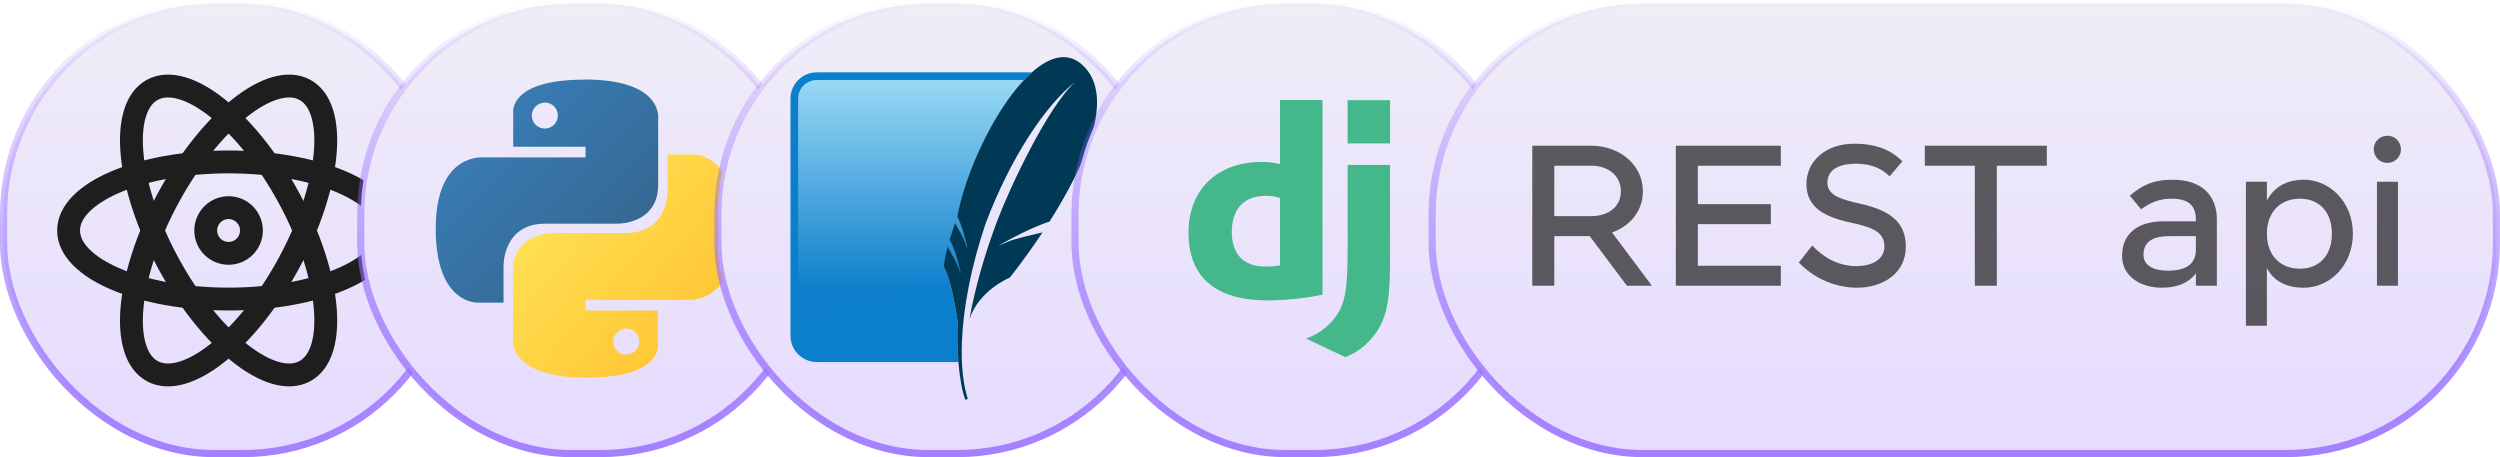
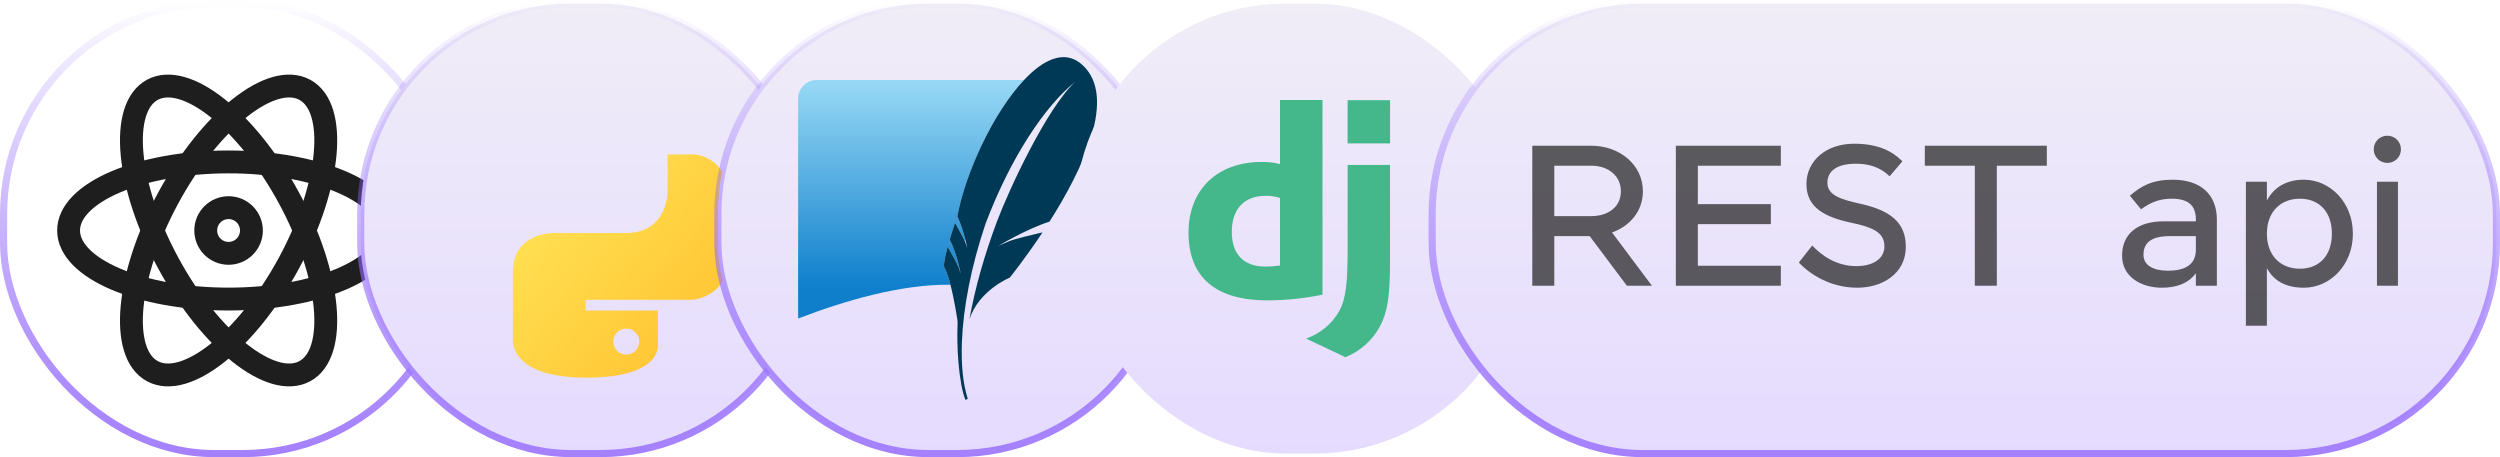
<svg xmlns="http://www.w3.org/2000/svg" fill="none" viewBox="0 0 350 64" height="64" width="350">
-   <rect fill="url(#paint0_linear_2111_412)" rx="29.5" height="63" width="63" y="0.5" x="0.5" />
  <rect stroke="url(#paint1_linear_2111_412)" rx="29.5" height="63" width="63" y="0.5" x="0.5" />
  <path stroke-width="3.2" stroke="#1E1E1E" d="M54.402 32.269C54.402 37.571 44.373 41.869 32.002 41.869C19.63 41.869 9.602 37.571 9.602 32.269C9.602 26.966 19.63 22.669 32.002 22.669C44.373 22.669 54.402 26.966 54.402 32.269Z" />
  <path stroke-width="3.2" stroke="#1E1E1E" d="M21.334 51.965C25.997 54.493 34.55 47.719 40.445 36.842C46.336 25.962 47.334 15.098 42.672 12.573C38.01 10.045 29.456 16.819 23.562 27.696C17.671 38.576 16.672 49.44 21.334 51.965Z" />
  <path stroke-width="3.2" stroke="#1E1E1E" d="M42.672 51.965C38.01 54.493 29.456 47.719 23.562 36.842C17.671 25.962 16.672 15.098 21.334 12.573C25.997 10.045 34.55 16.819 40.445 27.696C46.336 38.576 47.334 49.44 42.672 51.965Z" />
  <path stroke-width="3.2" stroke="#1E1E1E" d="M28.801 32.269C28.801 33.118 29.138 33.932 29.738 34.532C30.338 35.132 31.152 35.469 32.001 35.469C32.849 35.469 33.663 35.132 34.264 34.532C34.864 33.932 35.201 33.118 35.201 32.269C35.201 31.421 34.864 30.607 34.264 30.007C33.663 29.407 32.849 29.069 32.001 29.069C31.152 29.069 30.338 29.407 29.738 30.007C29.138 30.607 28.801 31.421 28.801 32.269Z" />
  <rect fill="url(#paint2_linear_2111_412)" rx="29.5" height="63" width="63" y="0.5" x="50.5" />
  <rect stroke="url(#paint3_linear_2111_412)" rx="29.5" height="63" width="63" y="0.5" x="50.5" />
-   <path fill="url(#paint4_linear_2111_412)" d="M81.828 11.15C71.177 11.15 71.851 15.755 71.851 15.755V20.54H81.979V22.04H67.817C67.817 22.04 61 21.2 61 32.007C61 42.815 67.019 42.375 67.019 42.375H70.495V37.334C70.495 37.334 70.3 31.314 76.345 31.314H86.488C86.488 31.314 92.146 31.404 92.146 25.836V16.7C92.146 16.7 93.004 11.132 81.883 11.132L81.828 11.15ZM76.23 14.355C76.59 14.346 76.944 14.444 77.249 14.637C77.553 14.829 77.794 15.108 77.94 15.437C78.086 15.766 78.131 16.131 78.07 16.486C78.008 16.841 77.843 17.17 77.595 17.431C77.347 17.692 77.027 17.873 76.675 17.952C76.324 18.031 75.957 18.005 75.621 17.875C75.285 17.746 74.995 17.519 74.787 17.225C74.58 16.931 74.464 16.581 74.455 16.221V16.191C74.455 15.708 74.647 15.245 74.988 14.904C75.33 14.562 75.793 14.37 76.276 14.37L76.23 14.355Z" />
  <path fill="url(#paint5_linear_2111_412)" d="M82.128 52.865C92.778 52.865 92.105 48.245 92.105 48.245V43.475H81.978V41.975H96.183C96.183 41.975 103 42.737 103 31.993C103 21.248 96.981 21.625 96.981 21.625H93.46V26.6C93.46 26.6 93.656 32.62 87.611 32.62H77.463C77.463 32.62 71.8 32.534 71.8 38.102V47.3C71.8 47.3 70.942 52.868 82.064 52.868H82.124L82.128 52.865ZM87.726 49.645C87.366 49.654 87.011 49.556 86.707 49.363C86.402 49.171 86.162 48.892 86.016 48.563C85.87 48.234 85.824 47.869 85.886 47.514C85.947 47.159 86.112 46.83 86.361 46.569C86.609 46.308 86.929 46.127 87.28 46.048C87.632 45.969 87.998 45.995 88.335 46.125C88.671 46.254 88.961 46.481 89.168 46.775C89.376 47.069 89.492 47.419 89.501 47.779V47.824C89.501 48.307 89.309 48.77 88.967 49.111C88.626 49.453 88.162 49.645 87.68 49.645H87.726Z" />
  <rect fill="url(#paint6_linear_2111_412)" rx="29.5" height="63" width="63" y="0.5" x="100.5" />
  <rect stroke="url(#paint7_linear_2111_412)" rx="29.5" height="63" width="63" y="0.5" x="100.5" />
  <g clip-path="url(#clip0_2111_412)">
-     <path fill="#0B7FCC" d="M134.064 45.191C134.042 44.918 134.029 44.742 134.029 44.742C134.029 44.742 133.201 39.158 132.215 37.491C132.06 37.226 132.231 36.144 132.668 34.536C132.923 34.975 133.995 36.858 134.212 37.465C134.455 38.149 134.504 38.345 134.504 38.345C134.504 38.345 133.916 35.314 132.95 33.546C133.185 32.758 133.436 31.975 133.702 31.197C134.067 31.838 134.944 33.394 135.137 33.934C135.176 34.044 135.209 34.138 135.239 34.225L135.266 34.069C135.045 33.13 134.61 31.497 134.015 30.289C135.335 23.416 139.84 14.23 144.455 10.131H114.339C112.319 10.131 110.668 11.783 110.668 13.802V47.016C110.668 49.034 112.32 50.686 114.339 50.686H134.176C134.026 48.859 133.988 47.024 134.064 45.192" />
    <path fill="url(#paint8_linear_2111_412)" d="M132.668 34.536C132.923 34.974 133.995 36.856 134.212 37.464C134.455 38.148 134.505 38.344 134.505 38.344C134.505 38.344 133.916 35.314 132.951 33.545C133.185 32.757 133.436 31.973 133.702 31.194C134.035 31.782 134.798 33.133 135.072 33.771L135.102 33.411C134.859 32.475 134.49 31.249 134.016 30.288C135.231 23.961 139.146 15.674 143.363 11.201H114.339C113.649 11.202 112.988 11.476 112.501 11.963C112.013 12.451 111.739 13.112 111.738 13.801V44.592C118.311 42.068 126.237 39.762 133.059 39.862C132.807 38.885 132.519 38.002 132.215 37.49C132.06 37.225 132.231 36.142 132.668 34.536Z" />
    <path fill="#003956" d="M151.483 9.043C149.42 7.203 146.921 7.943 144.457 10.13C144.077 10.47 143.712 10.828 143.365 11.202C139.146 15.674 135.233 23.96 134.017 30.288C134.491 31.249 134.861 32.474 135.103 33.41C135.166 33.651 135.223 33.876 135.268 34.068C135.375 34.521 135.432 34.817 135.432 34.817C135.432 34.817 135.394 34.673 135.239 34.224C135.21 34.137 135.176 34.042 135.138 33.934C135.118 33.879 135.096 33.825 135.073 33.771C134.798 33.132 134.036 31.782 133.702 31.196C133.417 32.039 133.163 32.831 132.951 33.545C133.918 35.313 134.507 38.344 134.507 38.344C134.507 38.344 134.455 38.148 134.213 37.464C133.997 36.856 132.923 34.974 132.67 34.535C132.233 36.141 132.06 37.225 132.217 37.49C132.52 38.001 132.807 38.886 133.061 39.862C133.632 42.062 134.03 44.741 134.03 44.741C134.03 44.741 134.042 44.917 134.066 45.191C133.99 47.023 134.027 48.858 134.177 50.685C134.366 52.977 134.722 54.946 135.176 56L135.487 55.831C134.819 53.756 134.548 51.034 134.666 47.898C134.846 43.1 135.949 37.317 137.987 31.29C141.434 22.188 146.214 14.888 150.588 11.401C146.6 15.002 141.204 26.658 139.588 30.974C137.781 35.809 136.499 40.343 135.725 44.69C137.057 40.616 141.368 38.866 141.368 38.866C141.368 38.866 143.482 36.257 145.953 32.533C144.472 32.872 142.042 33.449 141.229 33.79C140.029 34.294 139.704 34.465 139.704 34.465C139.704 34.465 143.593 32.098 146.93 31.026C151.518 23.8 156.516 13.533 151.483 9.043" />
  </g>
  <rect fill="url(#paint9_linear_2111_412)" rx="29.5" height="63" width="63" y="0.5" x="150.5" />
-   <rect stroke="url(#paint10_linear_2111_412)" rx="29.5" height="63" width="63" y="0.5" x="150.5" />
  <path fill="#44B78B" d="M179.201 14H185.148V41.254C182.61 41.777 180.025 42.045 177.434 42.056C170.171 42.048 166.391 38.804 166.391 32.573C166.391 26.573 170.4 22.673 176.615 22.673C177.486 22.657 178.356 22.758 179.201 22.973V14ZM179.201 27.713C178.554 27.5 177.876 27.398 177.195 27.413C174.195 27.413 172.451 29.247 172.451 32.462C172.451 35.593 174.111 37.321 177.158 37.321C177.841 37.322 178.524 37.272 179.201 37.17V27.721V27.713Z" />
  <path fill="#44B78B" d="M194.601 23.089V36.739C194.601 41.438 194.249 43.697 193.217 45.646C192.163 47.627 190.441 49.17 188.357 50L182.84 47.401C184.845 46.715 186.524 45.31 187.551 43.457C188.4 41.776 188.669 39.827 188.669 34.702V23.089H194.601ZM188.663 14.03H194.609V20.072H188.663V14.03Z" />
  <rect fill="url(#paint11_linear_2111_412)" rx="29.5" height="63" width="149" y="0.5" x="200.5" />
  <rect stroke="url(#paint12_linear_2111_412)" rx="29.5" height="63" width="149" y="0.5" x="200.5" />
  <path fill-opacity="0.75" fill="#2A2A2A" d="M217.6 23.2V30.256H222.78C225.244 30.256 226.924 28.884 226.924 26.784C226.924 24.684 225.244 23.2 222.78 23.2H217.6ZM222.556 33.056H217.6V40H214.52V20.4H222.78C226.672 20.4 230.004 23.004 230.004 26.784C230.004 29.556 228.212 31.628 225.692 32.552L231.264 40H227.764L222.556 33.056ZM249.318 40H234.618V20.4H249.318V23.2H237.698V28.576H247.918V31.376H237.698V37.2H249.318V40ZM252.899 25.776C252.899 22.5 255.671 20.12 259.563 20.12C262.895 20.12 264.883 21.128 266.339 22.584L264.547 24.684C263.287 23.452 261.747 22.92 259.843 22.92C257.099 22.92 255.839 23.984 255.839 25.58C255.839 27.4 257.827 27.932 260.543 28.548C264.631 29.472 266.815 31.124 266.815 34.54C266.815 38.432 263.371 40.28 260.039 40.28C256.427 40.28 253.571 38.572 251.835 36.752L253.711 34.372C255.055 35.8 257.127 37.256 259.871 37.256C262.335 37.256 263.819 36.164 263.819 34.484C263.819 32.552 262.223 31.824 259.171 31.18C255.503 30.396 252.899 29.08 252.899 25.776ZM279.555 23.2V40H276.475V23.2H269.475V20.4H286.555V23.2H279.555ZM300.086 35.66C300.086 37.144 301.458 37.9 303.502 37.9C305.686 37.9 307.422 37.2 307.422 34.96V33.056H303.782C301.85 33.056 300.086 33.56 300.086 35.66ZM297.09 35.8C297.09 32.86 299.106 30.984 302.942 30.984H307.422V30.76C307.422 28.66 306.274 27.82 304.006 27.82C302.494 27.82 301.178 28.24 299.75 29.304L298.182 27.4C299.778 26.028 301.318 25.16 304.174 25.16C308.178 25.16 310.362 27.288 310.362 30.76V40H307.422V38.264C306.498 39.524 304.93 40.28 302.662 40.28C299.89 40.28 297.09 38.852 297.09 35.8ZM317.364 32.72C317.364 35.772 319.268 37.62 321.984 37.62C324.7 37.62 326.464 35.772 326.464 32.72C326.464 29.668 324.7 27.82 321.984 27.82C319.268 27.82 317.364 29.668 317.364 32.72ZM314.424 45.6V25.44H317.364V28.072C318.316 26.308 319.968 25.16 322.544 25.16C326.156 25.16 329.404 28.268 329.404 32.72C329.404 37.172 326.156 40.28 322.544 40.28C319.884 40.28 318.26 39.216 317.364 37.536V45.6H314.424ZM332.324 20.904C332.324 19.84 333.164 19 334.228 19C335.292 19 336.132 19.84 336.132 20.904C336.132 21.968 335.292 22.808 334.228 22.808C333.164 22.808 332.324 21.968 332.324 20.904ZM332.772 25.44H335.712V40H332.772V25.44Z" />
  <defs>
    <linearGradient gradientUnits="userSpaceOnUse" y2="64" x2="32" y1="0" x1="32" id="paint0_linear_2111_412">
      <stop stop-color="#F0EDF7" />
      <stop stop-color="#E5DBFF" offset="1" />
    </linearGradient>
    <linearGradient gradientUnits="userSpaceOnUse" y2="64" x2="32" y1="0" x1="32" id="paint1_linear_2111_412">
      <stop stop-opacity="0" stop-color="#7E4DFF" />
      <stop stop-color="#A480FF" offset="1" />
    </linearGradient>
    <linearGradient gradientUnits="userSpaceOnUse" y2="64" x2="82" y1="0" x1="82" id="paint2_linear_2111_412">
      <stop stop-color="#F0EDF7" />
      <stop stop-color="#E5DBFF" offset="1" />
    </linearGradient>
    <linearGradient gradientUnits="userSpaceOnUse" y2="64" x2="82" y1="0" x1="82" id="paint3_linear_2111_412">
      <stop stop-opacity="0" stop-color="#7E4DFF" />
      <stop stop-color="#A480FF" offset="1" />
    </linearGradient>
    <linearGradient gradientUnits="userSpaceOnUse" y2="35.119" x2="85.081" y1="15.234" x1="65.151" id="paint4_linear_2111_412">
      <stop stop-color="#387EB8" />
      <stop stop-color="#366994" offset="1" />
    </linearGradient>
    <linearGradient gradientUnits="userSpaceOnUse" y2="48.067" x2="99.712" y1="28.188" x1="76.942" id="paint5_linear_2111_412">
      <stop stop-color="#FFE052" />
      <stop stop-color="#FFC331" offset="1" />
    </linearGradient>
    <linearGradient gradientUnits="userSpaceOnUse" y2="64" x2="132" y1="0" x1="132" id="paint6_linear_2111_412">
      <stop stop-color="#F0EDF7" />
      <stop stop-color="#E5DBFF" offset="1" />
    </linearGradient>
    <linearGradient gradientUnits="userSpaceOnUse" y2="64" x2="132" y1="0" x1="132" id="paint7_linear_2111_412">
      <stop stop-opacity="0" stop-color="#7E4DFF" />
      <stop stop-color="#A480FF" offset="1" />
    </linearGradient>
    <linearGradient gradientUnits="userSpaceOnUse" y2="42.734" x2="129.973" y1="11.882" x1="129.973" id="paint8_linear_2111_412">
      <stop stop-color="#95D7F4" />
      <stop stop-color="#0F7FCC" offset="0.92" />
      <stop stop-color="#0F7FCC" offset="1" />
    </linearGradient>
    <linearGradient gradientUnits="userSpaceOnUse" y2="64" x2="182" y1="0" x1="182" id="paint9_linear_2111_412">
      <stop stop-color="#F0EDF7" />
      <stop stop-color="#E5DBFF" offset="1" />
    </linearGradient>
    <linearGradient gradientUnits="userSpaceOnUse" y2="64" x2="182" y1="0" x1="182" id="paint10_linear_2111_412">
      <stop stop-opacity="0" stop-color="#7E4DFF" />
      <stop stop-color="#A480FF" offset="1" />
    </linearGradient>
    <linearGradient gradientUnits="userSpaceOnUse" y2="64" x2="275" y1="0" x1="275" id="paint11_linear_2111_412">
      <stop stop-color="#F0EDF7" />
      <stop stop-color="#E5DBFF" offset="1" />
    </linearGradient>
    <linearGradient gradientUnits="userSpaceOnUse" y2="64" x2="275" y1="0" x1="275" id="paint12_linear_2111_412">
      <stop stop-opacity="0" stop-color="#7E4DFF" />
      <stop stop-color="#A480FF" offset="1" />
    </linearGradient>
    <clipPath id="clip0_2111_412">
      <rect transform="translate(108 8)" fill="white" height="48" width="48" />
    </clipPath>
  </defs>
</svg>